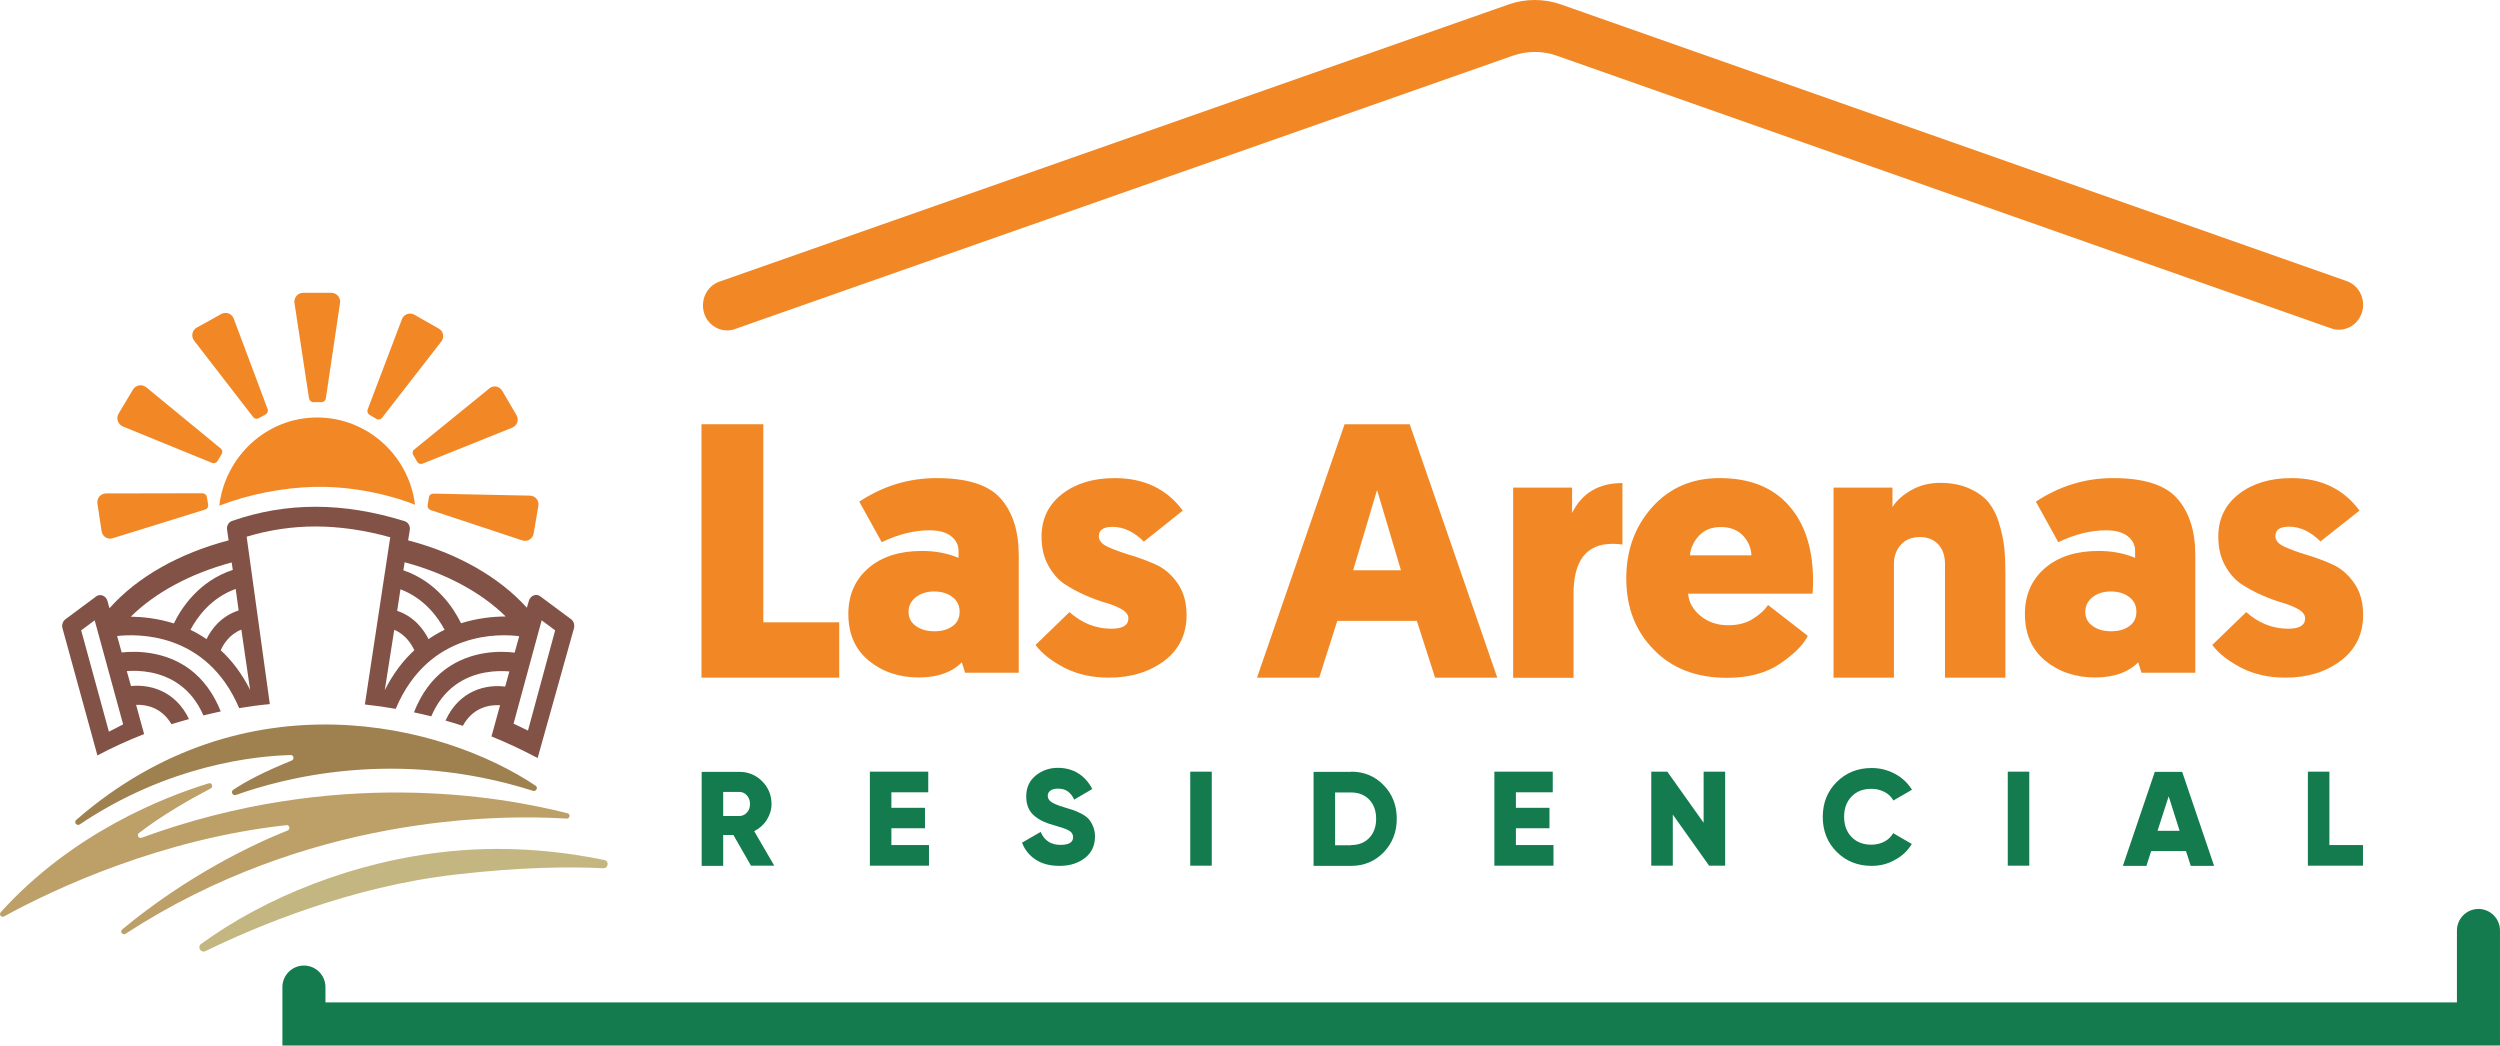
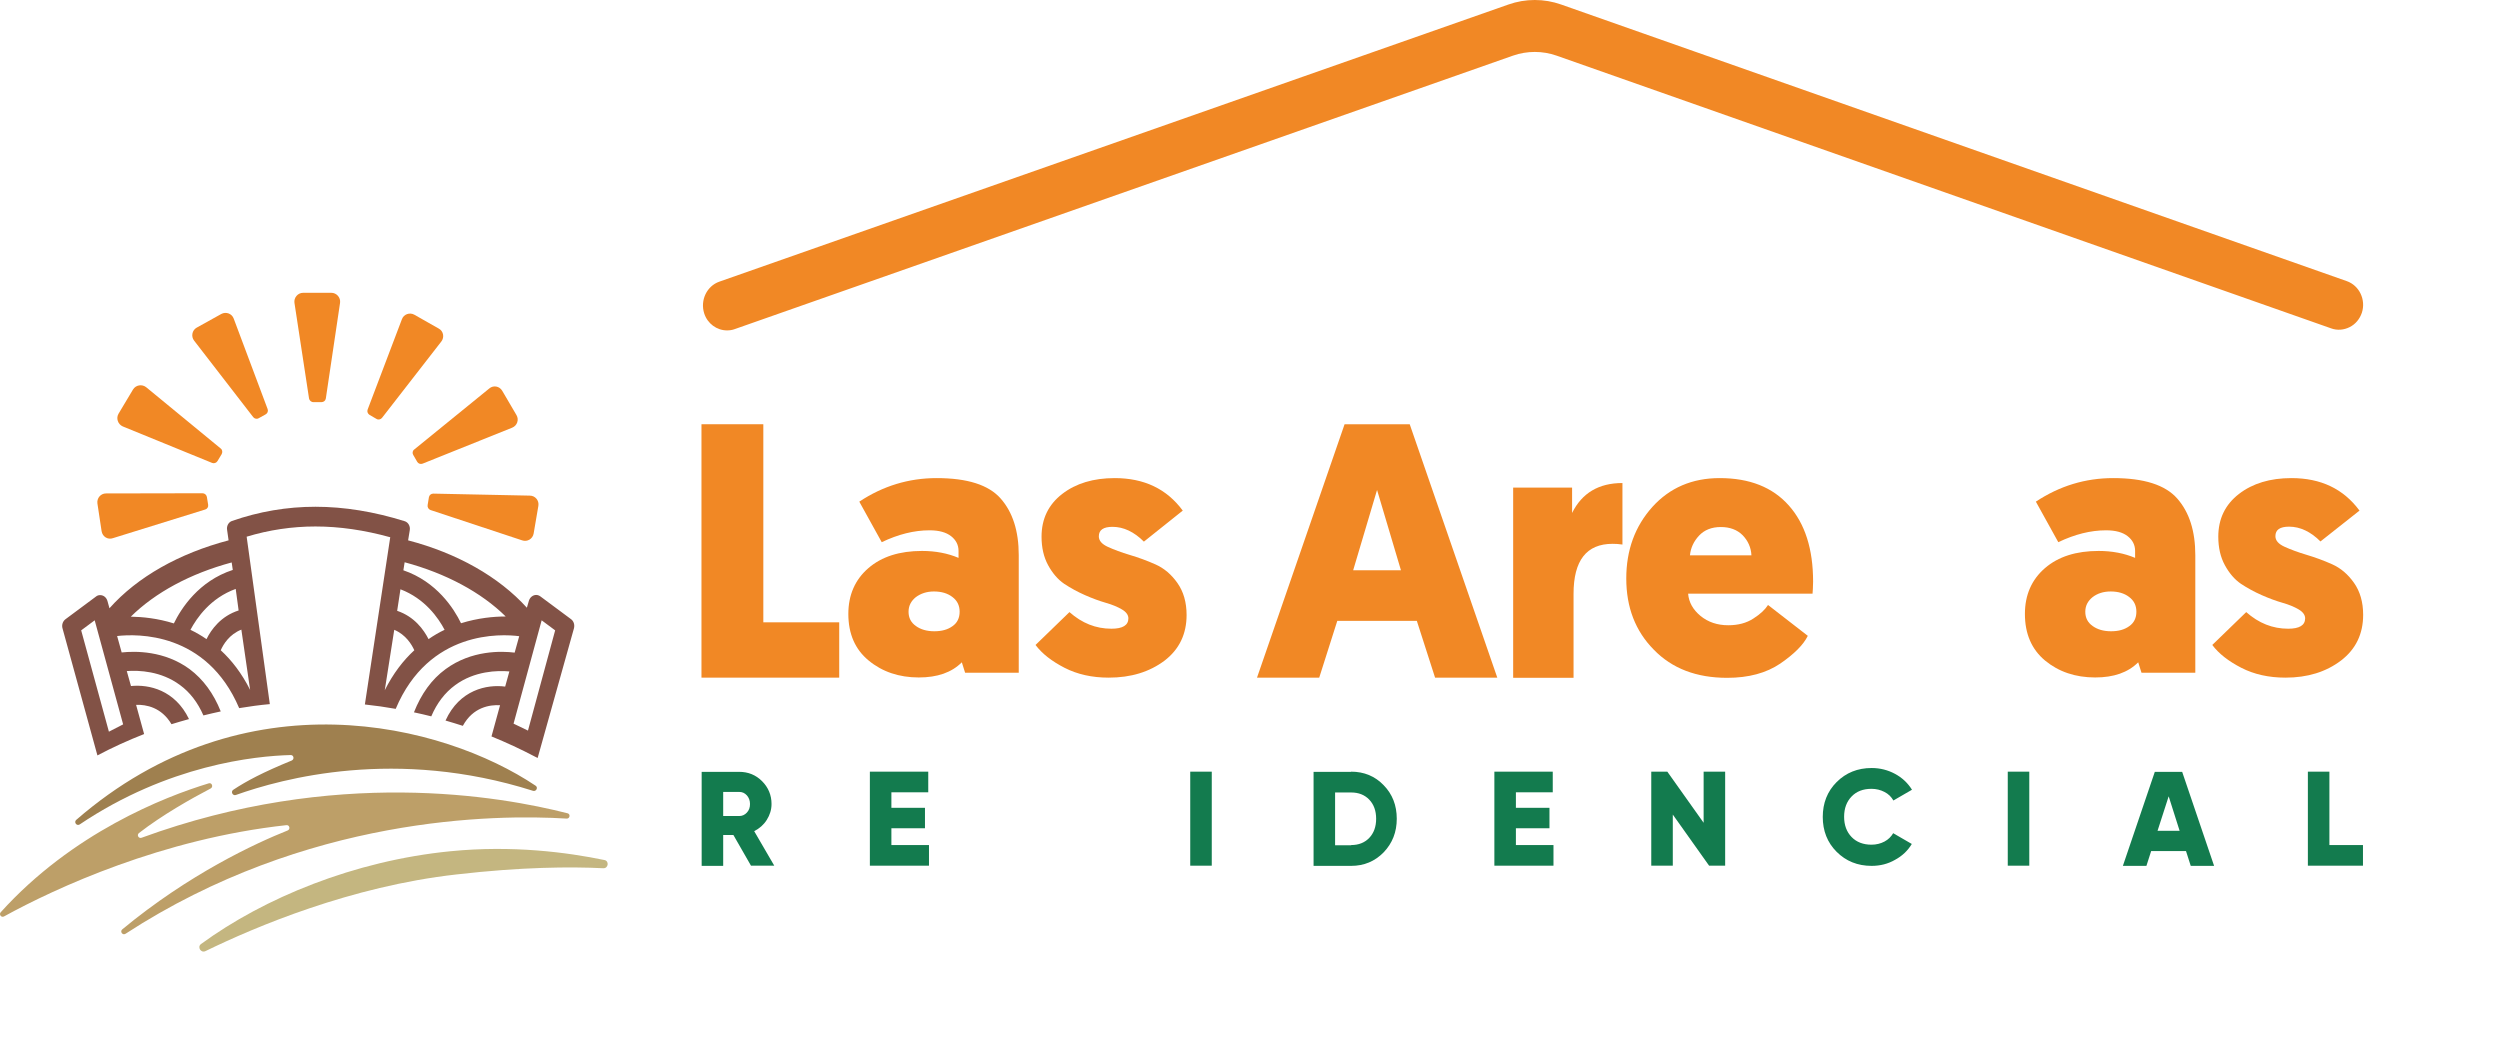
<svg xmlns="http://www.w3.org/2000/svg" width="428" height="179" viewBox="0 0 428 179" fill="none">
  <path d="M128.588 148.237L125.559 142.955H123.81V148.237H120.124V132.14H126.558C128.089 132.14 129.401 132.671 130.462 133.734C131.524 134.797 132.087 136.11 132.087 137.641C132.087 138.61 131.806 139.516 131.275 140.36C130.744 141.204 130.025 141.829 129.119 142.298L132.555 148.205H128.588V148.237ZM123.81 135.578V139.704H126.558C127.058 139.704 127.495 139.516 127.87 139.11C128.245 138.704 128.401 138.235 128.401 137.641C128.401 137.047 128.214 136.578 127.87 136.172C127.495 135.766 127.089 135.578 126.558 135.578H123.81Z" fill="#137B4E" />
  <path d="M152.607 144.674H159.042V148.205H148.922V132.109H158.917V135.641H152.607V138.297H158.355V141.798H152.607V144.674Z" fill="#137B4E" />
-   <path d="M181.405 148.237C179.781 148.237 178.406 147.893 177.313 147.174C176.22 146.455 175.439 145.486 174.971 144.267L178.157 142.423C178.812 143.924 179.937 144.642 181.53 144.642C182.998 144.642 183.716 144.205 183.716 143.33C183.716 142.861 183.498 142.486 183.029 142.205C182.561 141.923 181.686 141.642 180.405 141.267C179.718 141.079 179.156 140.892 178.625 140.642C178.125 140.423 177.626 140.11 177.157 139.735C176.689 139.36 176.314 138.891 176.064 138.329C175.814 137.766 175.689 137.11 175.689 136.36C175.689 134.859 176.22 133.672 177.282 132.797C178.344 131.921 179.625 131.453 181.093 131.453C182.404 131.453 183.591 131.765 184.591 132.39C185.59 133.015 186.402 133.922 186.996 135.078L183.904 136.891C183.623 136.266 183.248 135.828 182.81 135.485C182.373 135.172 181.811 135.016 181.093 135.016C180.53 135.016 180.124 135.141 179.812 135.36C179.5 135.61 179.375 135.891 179.375 136.235C179.375 136.641 179.562 136.985 179.937 137.266C180.312 137.547 181.093 137.891 182.279 138.235C182.935 138.423 183.404 138.61 183.779 138.704C184.122 138.829 184.591 139.016 185.122 139.298C185.653 139.579 186.09 139.892 186.371 140.204C186.652 140.517 186.902 140.923 187.121 141.454C187.339 141.954 187.464 142.548 187.464 143.205C187.464 144.736 186.902 145.955 185.809 146.83C184.622 147.768 183.185 148.237 181.405 148.237Z" fill="#137B4E" />
  <path d="M203.769 132.109H207.454V148.205H203.769V132.109Z" fill="#137B4E" />
  <path d="M231.317 132.109C233.535 132.109 235.409 132.89 236.877 134.422C238.376 135.953 239.126 137.86 239.126 140.173C239.126 142.454 238.376 144.361 236.877 145.924C235.377 147.455 233.535 148.237 231.317 148.237H224.883V132.14H231.317V132.109ZM231.317 144.674C232.598 144.674 233.628 144.267 234.409 143.455C235.19 142.642 235.596 141.548 235.596 140.173C235.596 138.798 235.19 137.704 234.409 136.891C233.628 136.078 232.598 135.672 231.317 135.672H228.568V144.705H231.317V144.674Z" fill="#137B4E" />
  <path d="M259.522 144.674H265.956V148.205H255.836V132.109H265.831V135.641H259.522V138.297H265.269V141.798H259.522V144.674Z" fill="#137B4E" />
  <path d="M291.661 132.109H295.347V148.205H292.598L286.383 139.454V148.205H282.697V132.109H285.446L291.661 140.86V132.109Z" fill="#137B4E" />
  <path d="M320.428 148.237C318.023 148.237 316.024 147.424 314.431 145.83C312.838 144.236 312.057 142.236 312.057 139.86C312.057 137.485 312.838 135.485 314.431 133.891C316.024 132.297 318.023 131.484 320.428 131.484C321.865 131.484 323.208 131.828 324.426 132.484C325.644 133.14 326.612 134.047 327.331 135.203L324.145 137.047C323.801 136.422 323.301 135.922 322.614 135.578C321.958 135.235 321.209 135.047 320.397 135.047C318.96 135.047 317.835 135.485 316.992 136.36C316.149 137.235 315.712 138.391 315.712 139.829C315.712 141.267 316.149 142.423 316.992 143.298C317.835 144.174 318.991 144.611 320.397 144.611C321.209 144.611 321.958 144.424 322.614 144.08C323.27 143.736 323.77 143.236 324.113 142.642L327.299 144.486C326.612 145.643 325.644 146.549 324.426 147.205C323.239 147.893 321.896 148.237 320.428 148.237Z" fill="#137B4E" />
  <path d="M343.729 132.109H347.414V148.205H343.729V132.109Z" fill="#137B4E" />
  <path d="M375.056 148.237L374.244 145.705H368.278L367.466 148.237H363.437L368.903 132.14H373.588L379.054 148.237H375.056ZM369.371 142.236H373.151L371.277 136.328L369.371 142.236Z" fill="#137B4E" />
  <path d="M398.794 144.674H404.541V148.205H395.108V132.109H398.794V144.674Z" fill="#137B4E" />
-   <path d="M424.312 155.613C422.282 155.613 420.627 157.27 420.627 159.301V171.616H55.719V168.991C55.719 166.959 54.064 165.302 52.034 165.302C50.004 165.302 48.348 166.959 48.348 168.991V178.992H427.998V159.301C427.998 157.27 426.342 155.613 424.312 155.613Z" fill="#137B4E" />
  <path d="M16.677 129.327C19.27 127.952 21.956 126.733 24.673 125.67L23.299 120.669C25.017 120.607 27.64 121.076 29.358 123.983C30.358 123.67 31.357 123.389 32.357 123.107C29.952 118.107 25.485 117.138 22.424 117.45L21.706 114.887C23.799 114.731 27.578 114.887 30.795 117.263C32.513 118.513 33.856 120.263 34.824 122.482C35.824 122.232 36.792 122.013 37.791 121.795C36.573 118.732 34.793 116.294 32.45 114.543C28.14 111.387 23.174 111.449 20.831 111.699L20.05 108.886C23.392 108.511 35.355 108.105 40.946 121.232C42.664 120.951 44.413 120.701 46.193 120.544L42.227 91.883C46.037 90.727 50.004 90.133 54.002 90.133C58.125 90.133 62.404 90.758 66.808 91.977L62.466 120.607C64.247 120.795 65.996 121.045 67.745 121.357C73.429 107.855 85.829 108.511 88.89 108.917L88.109 111.73C85.861 111.449 80.738 111.293 76.303 114.543C73.898 116.294 72.118 118.794 70.868 121.951C71.868 122.17 72.867 122.389 73.835 122.639C74.804 120.357 76.178 118.575 77.927 117.294C81.238 114.856 85.173 114.762 87.204 114.95L86.485 117.544C83.362 117.138 78.677 118.075 76.272 123.357C77.271 123.639 78.239 123.951 79.239 124.264C80.988 121.045 83.862 120.638 85.611 120.732L84.143 126.077C86.673 127.108 89.171 128.265 91.545 129.515L92.045 129.765L98.26 107.573C98.417 106.98 98.229 106.323 97.73 105.979L92.513 102.104C92.295 101.947 92.045 101.854 91.795 101.854C91.264 101.854 90.733 102.229 90.546 102.854L90.202 104.042C85.392 98.728 78.239 94.696 69.869 92.508L70.15 90.789C70.275 90.102 69.9 89.414 69.275 89.227C64.059 87.601 58.968 86.757 54.002 86.757C49.129 86.757 44.35 87.57 39.697 89.195C39.103 89.414 38.76 90.07 38.885 90.758L39.134 92.508C30.701 94.728 23.517 98.759 18.739 104.135L18.395 102.885C18.208 102.26 17.708 101.885 17.146 101.885C16.896 101.885 16.646 101.947 16.427 102.135L11.211 106.011C10.743 106.354 10.524 107.011 10.711 107.605L16.677 129.327ZM92.732 106.198L95.043 107.917L90.389 125.077L87.922 123.889L92.732 106.198ZM69.275 96.259C76.365 98.166 82.394 101.416 86.579 105.542C84.549 105.542 81.831 105.792 78.927 106.698C77.709 104.167 74.741 99.572 69.057 97.634L69.275 96.259ZM68.557 100.885C72.742 102.479 75.054 105.792 76.115 107.823C75.178 108.261 74.273 108.792 73.367 109.418C72.555 107.824 70.962 105.573 67.995 104.573L68.557 100.885ZM70.931 111.324C69.057 113.043 67.308 115.294 65.871 118.169L67.495 107.823C69.494 108.667 70.493 110.355 70.931 111.324ZM42.82 118.107C41.383 115.262 39.665 113.043 37.791 111.324C38.229 110.324 39.259 108.605 41.321 107.792L42.82 118.107ZM40.852 104.51C37.823 105.479 36.167 107.761 35.355 109.418C34.449 108.792 33.512 108.261 32.606 107.823C33.7 105.761 36.042 102.385 40.353 100.822L40.852 104.51ZM39.665 96.29L39.853 97.572C34.012 99.478 31.014 104.167 29.764 106.73C26.984 105.854 24.361 105.604 22.393 105.573C26.578 101.447 32.575 98.197 39.665 96.29ZM16.209 106.198L21.081 124.014L18.645 125.264L13.897 107.917L16.209 106.198Z" fill="#825246" />
  <path fill-rule="evenodd" clip-rule="evenodd" d="M39.947 135.203C42.164 133.734 45.038 132.203 49.941 130.202C50.441 129.984 50.285 129.233 49.754 129.265C43.663 129.421 28.796 130.952 13.648 141.142C13.148 141.486 12.586 140.767 13.054 140.36C41.946 115.294 75.835 123.889 91.701 134.516C92.17 134.828 91.795 135.547 91.264 135.391C67.839 127.952 48.349 133.265 40.353 136.11C39.822 136.266 39.447 135.516 39.947 135.203Z" fill="#9F804F" />
  <path fill-rule="evenodd" clip-rule="evenodd" d="M35.73 134.109C28.14 136.422 12.398 142.58 0.123 156.176C-0.221 156.551 0.217 157.145 0.685 156.895C9.556 152.019 27.828 143.58 49.035 141.267C49.566 141.204 49.754 141.954 49.254 142.173C43.757 144.361 32.356 149.643 20.925 159.114C20.488 159.489 20.987 160.176 21.487 159.864C52.471 139.704 84.767 139.391 97.011 140.142C97.573 140.173 97.698 139.36 97.167 139.235C85.611 136.297 57.406 131.296 24.236 143.423C23.736 143.611 23.361 142.955 23.798 142.611C27.796 139.516 32.669 136.766 36.073 134.984C36.573 134.703 36.261 133.922 35.73 134.109Z" fill="#BD9F68" />
  <path d="M401.761 48.126L267.268 0.774C264.363 -0.258 261.146 -0.258 258.241 0.774L123.154 48.219C120.999 48.969 119.843 51.407 120.561 53.658C121.124 55.408 122.716 56.565 124.466 56.565C124.903 56.565 125.371 56.502 125.777 56.346L259.022 9.525C261.427 8.681 264.082 8.681 266.487 9.525L399.106 56.221C400.137 56.596 401.262 56.502 402.261 56.002C403.261 55.502 403.979 54.627 404.354 53.533C405.072 51.314 403.916 48.876 401.761 48.126Z" fill="#F18825" />
  <path d="M143.674 116.012H120.093V72.63H130.681V106.542H143.674V116.012Z" fill="#F18825" />
  <path d="M145.236 105.104C145.236 101.854 146.392 99.228 148.672 97.259C150.952 95.29 154.013 94.321 157.855 94.321C160.166 94.321 162.259 94.727 164.102 95.509V94.321C164.102 93.29 163.664 92.446 162.821 91.789C161.978 91.133 160.76 90.789 159.135 90.789C156.481 90.789 153.763 91.477 150.952 92.821L147.11 85.882C151.171 83.194 155.575 81.85 160.354 81.85C165.601 81.85 169.255 83.007 171.317 85.351C173.378 87.695 174.409 90.914 174.409 95.04V115.168H165.226L164.664 113.387C162.915 115.137 160.479 115.981 157.293 115.981C153.919 115.981 151.046 115.012 148.703 113.074C146.392 111.168 145.236 108.511 145.236 105.104ZM156.793 102.229C155.981 102.885 155.544 103.698 155.544 104.729C155.544 105.761 155.95 106.573 156.793 107.167C157.605 107.761 158.667 108.073 159.948 108.073C161.228 108.073 162.259 107.792 163.071 107.198C163.883 106.636 164.289 105.792 164.289 104.729C164.289 103.666 163.883 102.823 163.04 102.197C162.228 101.572 161.166 101.26 159.885 101.26C158.667 101.26 157.636 101.604 156.793 102.229Z" fill="#F18825" />
  <path d="M189.807 116.012C186.965 116.012 184.435 115.45 182.248 114.325C180.062 113.199 178.407 111.918 177.282 110.418L183.092 104.792C185.247 106.698 187.621 107.636 190.276 107.636C192.212 107.636 193.18 107.042 193.18 105.854C193.18 105.292 192.806 104.76 192.056 104.323C191.306 103.885 190.401 103.51 189.307 103.198C188.214 102.885 187.027 102.447 185.747 101.885C184.466 101.322 183.279 100.666 182.186 99.947C181.093 99.197 180.187 98.134 179.437 96.759C178.688 95.384 178.313 93.758 178.313 91.883C178.313 88.82 179.5 86.382 181.842 84.569C184.185 82.757 187.183 81.85 190.838 81.85C195.866 81.85 199.74 83.694 202.488 87.414L195.835 92.727C194.149 91.039 192.337 90.195 190.463 90.195C188.901 90.195 188.12 90.727 188.12 91.821C188.12 92.571 188.651 93.165 189.682 93.633C190.713 94.102 191.962 94.571 193.43 95.009C194.898 95.446 196.366 95.978 197.834 96.634C199.302 97.29 200.552 98.353 201.582 99.822C202.613 101.291 203.144 103.104 203.144 105.292C203.144 108.542 201.895 111.168 199.365 113.106C196.772 115.043 193.618 116.012 189.807 116.012Z" fill="#F18825" />
  <path d="M242.561 106.292H228.943L225.851 116.012H215.2L230.193 72.63H241.343L256.335 116.012H245.685L242.561 106.292ZM239.844 97.634L235.752 83.882L231.661 97.634H239.844Z" fill="#F18825" />
  <path d="M277.762 82.694V93.227C277.169 93.134 276.638 93.102 276.076 93.102C271.609 93.102 269.392 95.947 269.392 101.666V116.044H259.053V83.476H269.142V87.82C270.828 84.413 273.702 82.694 277.762 82.694Z" fill="#F18825" />
  <path d="M310.308 101.635H289.006C289.131 103.135 289.85 104.385 291.13 105.448C292.442 106.511 294.004 107.042 295.878 107.042C297.564 107.042 299.001 106.667 300.188 105.886C301.375 105.135 302.187 104.354 302.687 103.573L309.496 108.855C308.746 110.386 307.185 111.949 304.779 113.606C302.374 115.231 299.345 116.044 295.69 116.044C290.443 116.044 286.258 114.45 283.134 111.23C279.98 108.042 278.418 103.979 278.418 99.041C278.418 94.165 279.917 90.102 282.884 86.788C285.852 83.507 289.693 81.85 294.41 81.85C299.532 81.85 303.468 83.413 306.247 86.538C309.027 89.664 310.402 94.008 310.402 99.572C310.37 100.478 310.37 101.135 310.308 101.635ZM298.345 91.633C297.408 90.695 296.159 90.227 294.597 90.227C293.035 90.227 291.786 90.727 290.88 91.696C289.975 92.665 289.444 93.79 289.319 95.071H299.845C299.782 93.727 299.251 92.571 298.345 91.633Z" fill="#F18825" />
-   <path d="M332.984 116.013V96.603C332.984 95.103 332.578 93.978 331.797 93.165C331.016 92.352 329.985 91.946 328.705 91.946C327.299 91.946 326.206 92.383 325.425 93.259C324.644 94.134 324.238 95.228 324.238 96.603V116.013H313.9V83.476H323.989V86.82C324.676 85.695 325.769 84.726 327.206 83.913C328.642 83.101 330.298 82.663 332.172 82.663C334.108 82.663 335.795 83.007 337.232 83.663C338.668 84.32 339.762 85.132 340.511 86.101C341.261 87.07 341.886 88.289 342.292 89.758C342.729 91.227 343.01 92.571 343.135 93.79C343.26 95.009 343.322 96.415 343.322 97.978V116.013H332.984Z" fill="#F18825" />
  <path d="M346.665 105.104C346.665 101.854 347.82 99.228 350.1 97.259C352.38 95.29 355.441 94.321 359.283 94.321C361.594 94.321 363.687 94.727 365.53 95.509V94.321C365.53 93.29 365.093 92.446 364.249 91.789C363.406 91.133 362.188 90.789 360.564 90.789C357.909 90.789 355.191 91.477 352.38 92.821L348.539 85.882C352.599 83.194 357.003 81.85 361.782 81.85C367.029 81.85 370.684 83.007 372.745 85.351C374.806 87.695 375.837 90.914 375.837 95.04V115.168H366.623L366.061 113.387C364.312 115.137 361.876 115.981 358.69 115.981C355.316 115.981 352.443 115.012 350.1 113.074C347.82 111.168 346.665 108.511 346.665 105.104ZM358.252 102.229C357.44 102.885 357.003 103.698 357.003 104.729C357.003 105.761 357.409 106.573 358.252 107.167C359.064 107.761 360.126 108.073 361.407 108.073C362.688 108.073 363.718 107.792 364.53 107.198C365.342 106.636 365.749 105.792 365.749 104.729C365.749 103.666 365.342 102.823 364.499 102.197C363.687 101.572 362.625 101.26 361.345 101.26C360.095 101.26 359.064 101.604 358.252 102.229Z" fill="#F18825" />
  <path d="M391.267 116.012C388.424 116.012 385.894 115.45 383.708 114.325C381.522 113.199 379.866 111.918 378.742 110.418L384.551 104.792C386.706 106.698 389.08 107.636 391.735 107.636C393.672 107.636 394.64 107.042 394.64 105.854C394.64 105.292 394.265 104.76 393.515 104.323C392.766 103.885 391.86 103.51 390.767 103.198C389.674 102.885 388.487 102.447 387.206 101.885C385.926 101.322 384.739 100.666 383.645 99.947C382.552 99.197 381.646 98.134 380.897 96.759C380.147 95.384 379.772 93.758 379.772 91.883C379.772 88.82 380.959 86.382 383.302 84.569C385.644 82.757 388.643 81.85 392.297 81.85C397.326 81.85 401.199 83.694 403.948 87.414L397.263 92.696C395.577 91.008 393.765 90.164 391.891 90.164C390.33 90.164 389.549 90.695 389.549 91.789C389.549 92.54 390.08 93.133 391.11 93.602C392.141 94.071 393.39 94.54 394.858 94.977C396.326 95.415 397.794 95.946 399.262 96.603C400.73 97.259 401.98 98.322 403.011 99.791C404.041 101.26 404.572 103.073 404.572 105.26C404.572 108.511 403.323 111.136 400.793 113.074C398.2 115.043 395.046 116.012 391.267 116.012Z" fill="#F18825" />
  <path d="M51.909 50.126H56.719C57.625 50.126 58.343 50.939 58.218 51.845L55.782 68.223C55.719 68.598 55.407 68.848 55.032 68.848H53.658C53.283 68.848 52.971 68.567 52.908 68.223L50.41 51.845C50.285 50.97 50.972 50.126 51.909 50.126Z" fill="#F18825" />
  <path d="M70.93 53.877L75.115 56.252C75.928 56.69 76.115 57.752 75.553 58.471L65.402 71.536C65.183 71.817 64.777 71.911 64.465 71.724L63.278 71.036C62.965 70.848 62.809 70.473 62.934 70.129L68.806 54.658C69.119 53.783 70.149 53.439 70.93 53.877Z" fill="#F18825" />
  <path d="M85.985 66.91L88.422 71.067C88.89 71.849 88.546 72.88 87.672 73.224L72.336 79.381C71.993 79.506 71.618 79.381 71.43 79.069L70.743 77.881C70.556 77.568 70.618 77.162 70.93 76.943L83.768 66.504C84.455 65.91 85.517 66.097 85.985 66.91Z" fill="#F18825" />
  <path d="M92.169 86.601L91.357 91.352C91.201 92.258 90.264 92.821 89.39 92.508L73.71 87.32C73.367 87.195 73.148 86.851 73.21 86.476L73.429 85.132C73.492 84.757 73.804 84.507 74.179 84.507L90.701 84.851C91.638 84.851 92.326 85.695 92.169 86.601Z" fill="#F18825" />
  <path d="M17.395 90.945L16.677 86.195C16.552 85.288 17.239 84.476 18.145 84.476L34.668 84.444C35.042 84.444 35.355 84.726 35.417 85.069L35.636 86.413C35.698 86.788 35.48 87.132 35.136 87.226L19.332 92.133C18.457 92.446 17.551 91.883 17.395 90.945Z" fill="#F18825" />
  <path d="M20.3 70.817L22.767 66.692C23.236 65.91 24.298 65.723 25.016 66.285L37.791 76.787C38.072 77.006 38.134 77.412 37.947 77.756L37.229 78.944C37.041 79.256 36.635 79.381 36.323 79.256L21.018 73.005C20.175 72.63 19.831 71.599 20.3 70.817Z" fill="#F18825" />
  <path d="M33.668 56.096L37.885 53.752C38.697 53.314 39.696 53.689 40.008 54.533L45.818 70.035C45.943 70.379 45.818 70.754 45.474 70.942L44.288 71.598C43.975 71.786 43.569 71.692 43.35 71.411L33.231 58.315C32.669 57.596 32.887 56.533 33.668 56.096Z" fill="#F18825" />
-   <path d="M53.814 83.351C63.372 83.132 71.055 86.414 71.055 86.414C70.024 78.037 62.934 71.474 54.282 71.474C45.631 71.474 38.541 78.162 37.541 86.57C42.632 84.601 48.567 83.476 53.814 83.351Z" fill="#F18825" />
  <path fill-rule="evenodd" clip-rule="evenodd" d="M103.289 148.643C104.164 148.674 104.32 147.393 103.477 147.237C97.136 145.924 87.735 144.674 77.084 145.736C60.655 147.362 45.225 153.707 34.418 161.614C33.731 162.114 34.387 163.208 35.168 162.833C43.695 158.676 60.061 151.737 78.146 149.706C89.265 148.424 97.667 148.362 103.289 148.643Z" fill="#C4B680" />
</svg>